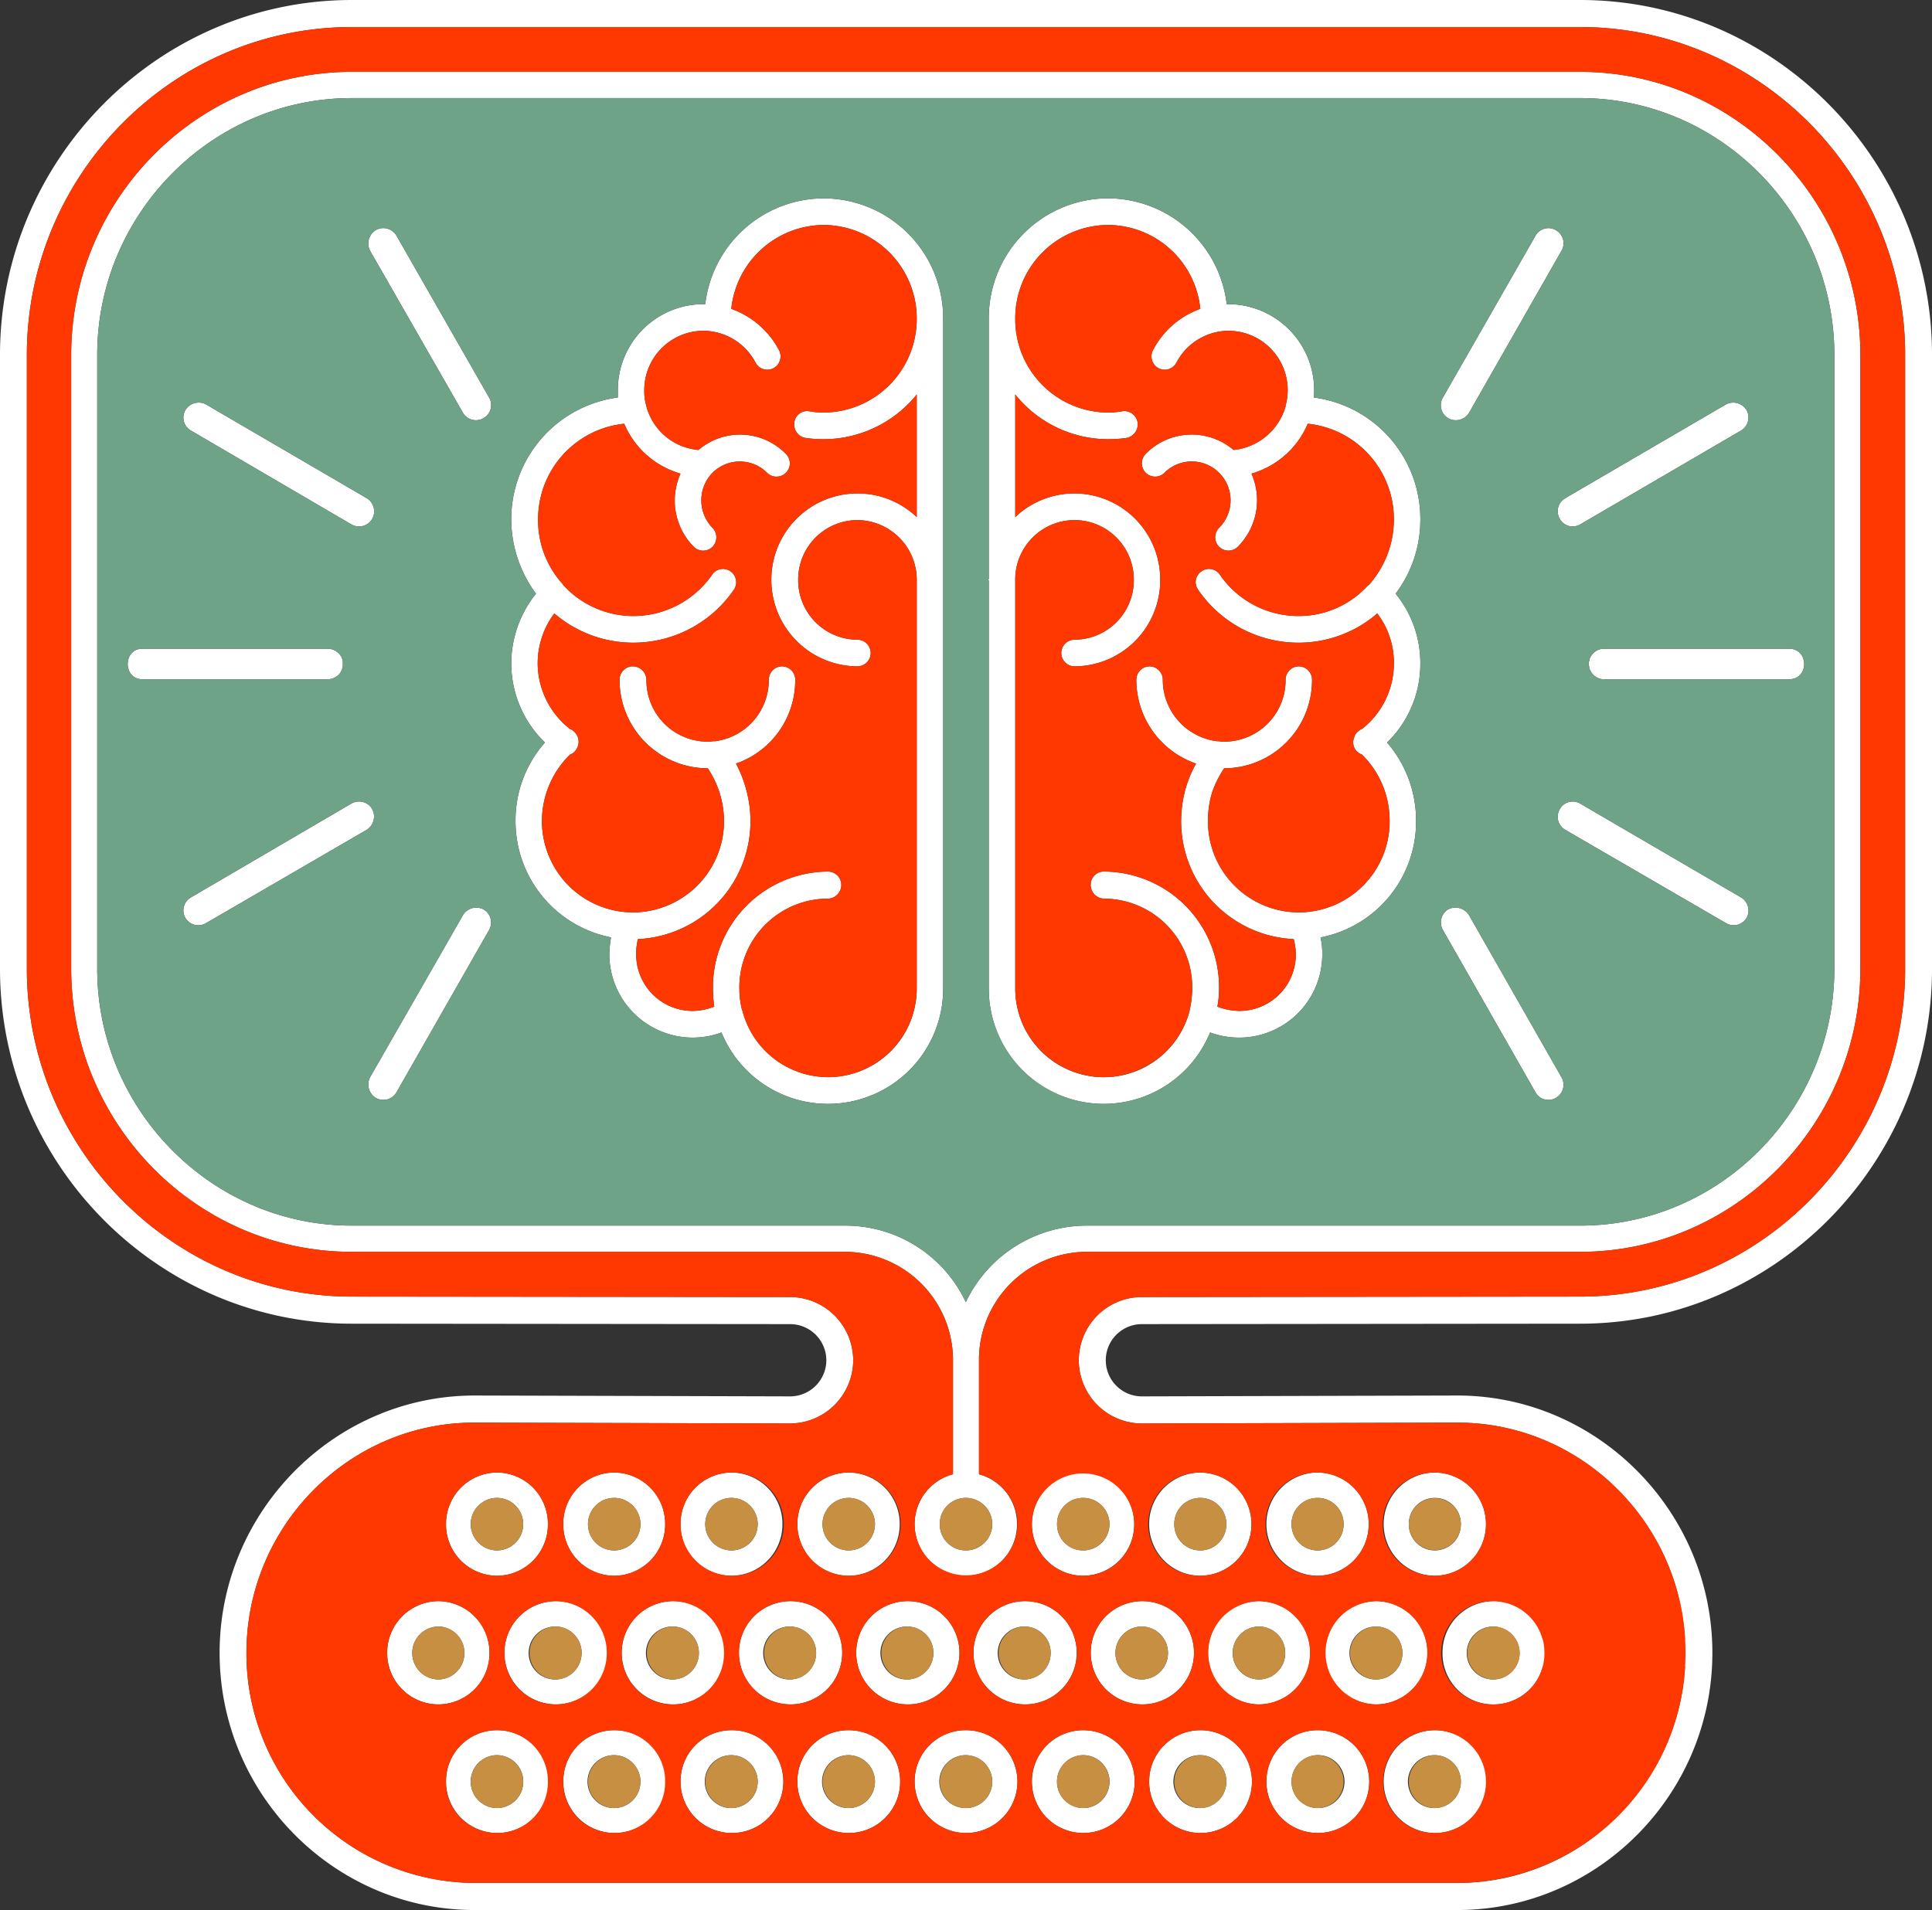
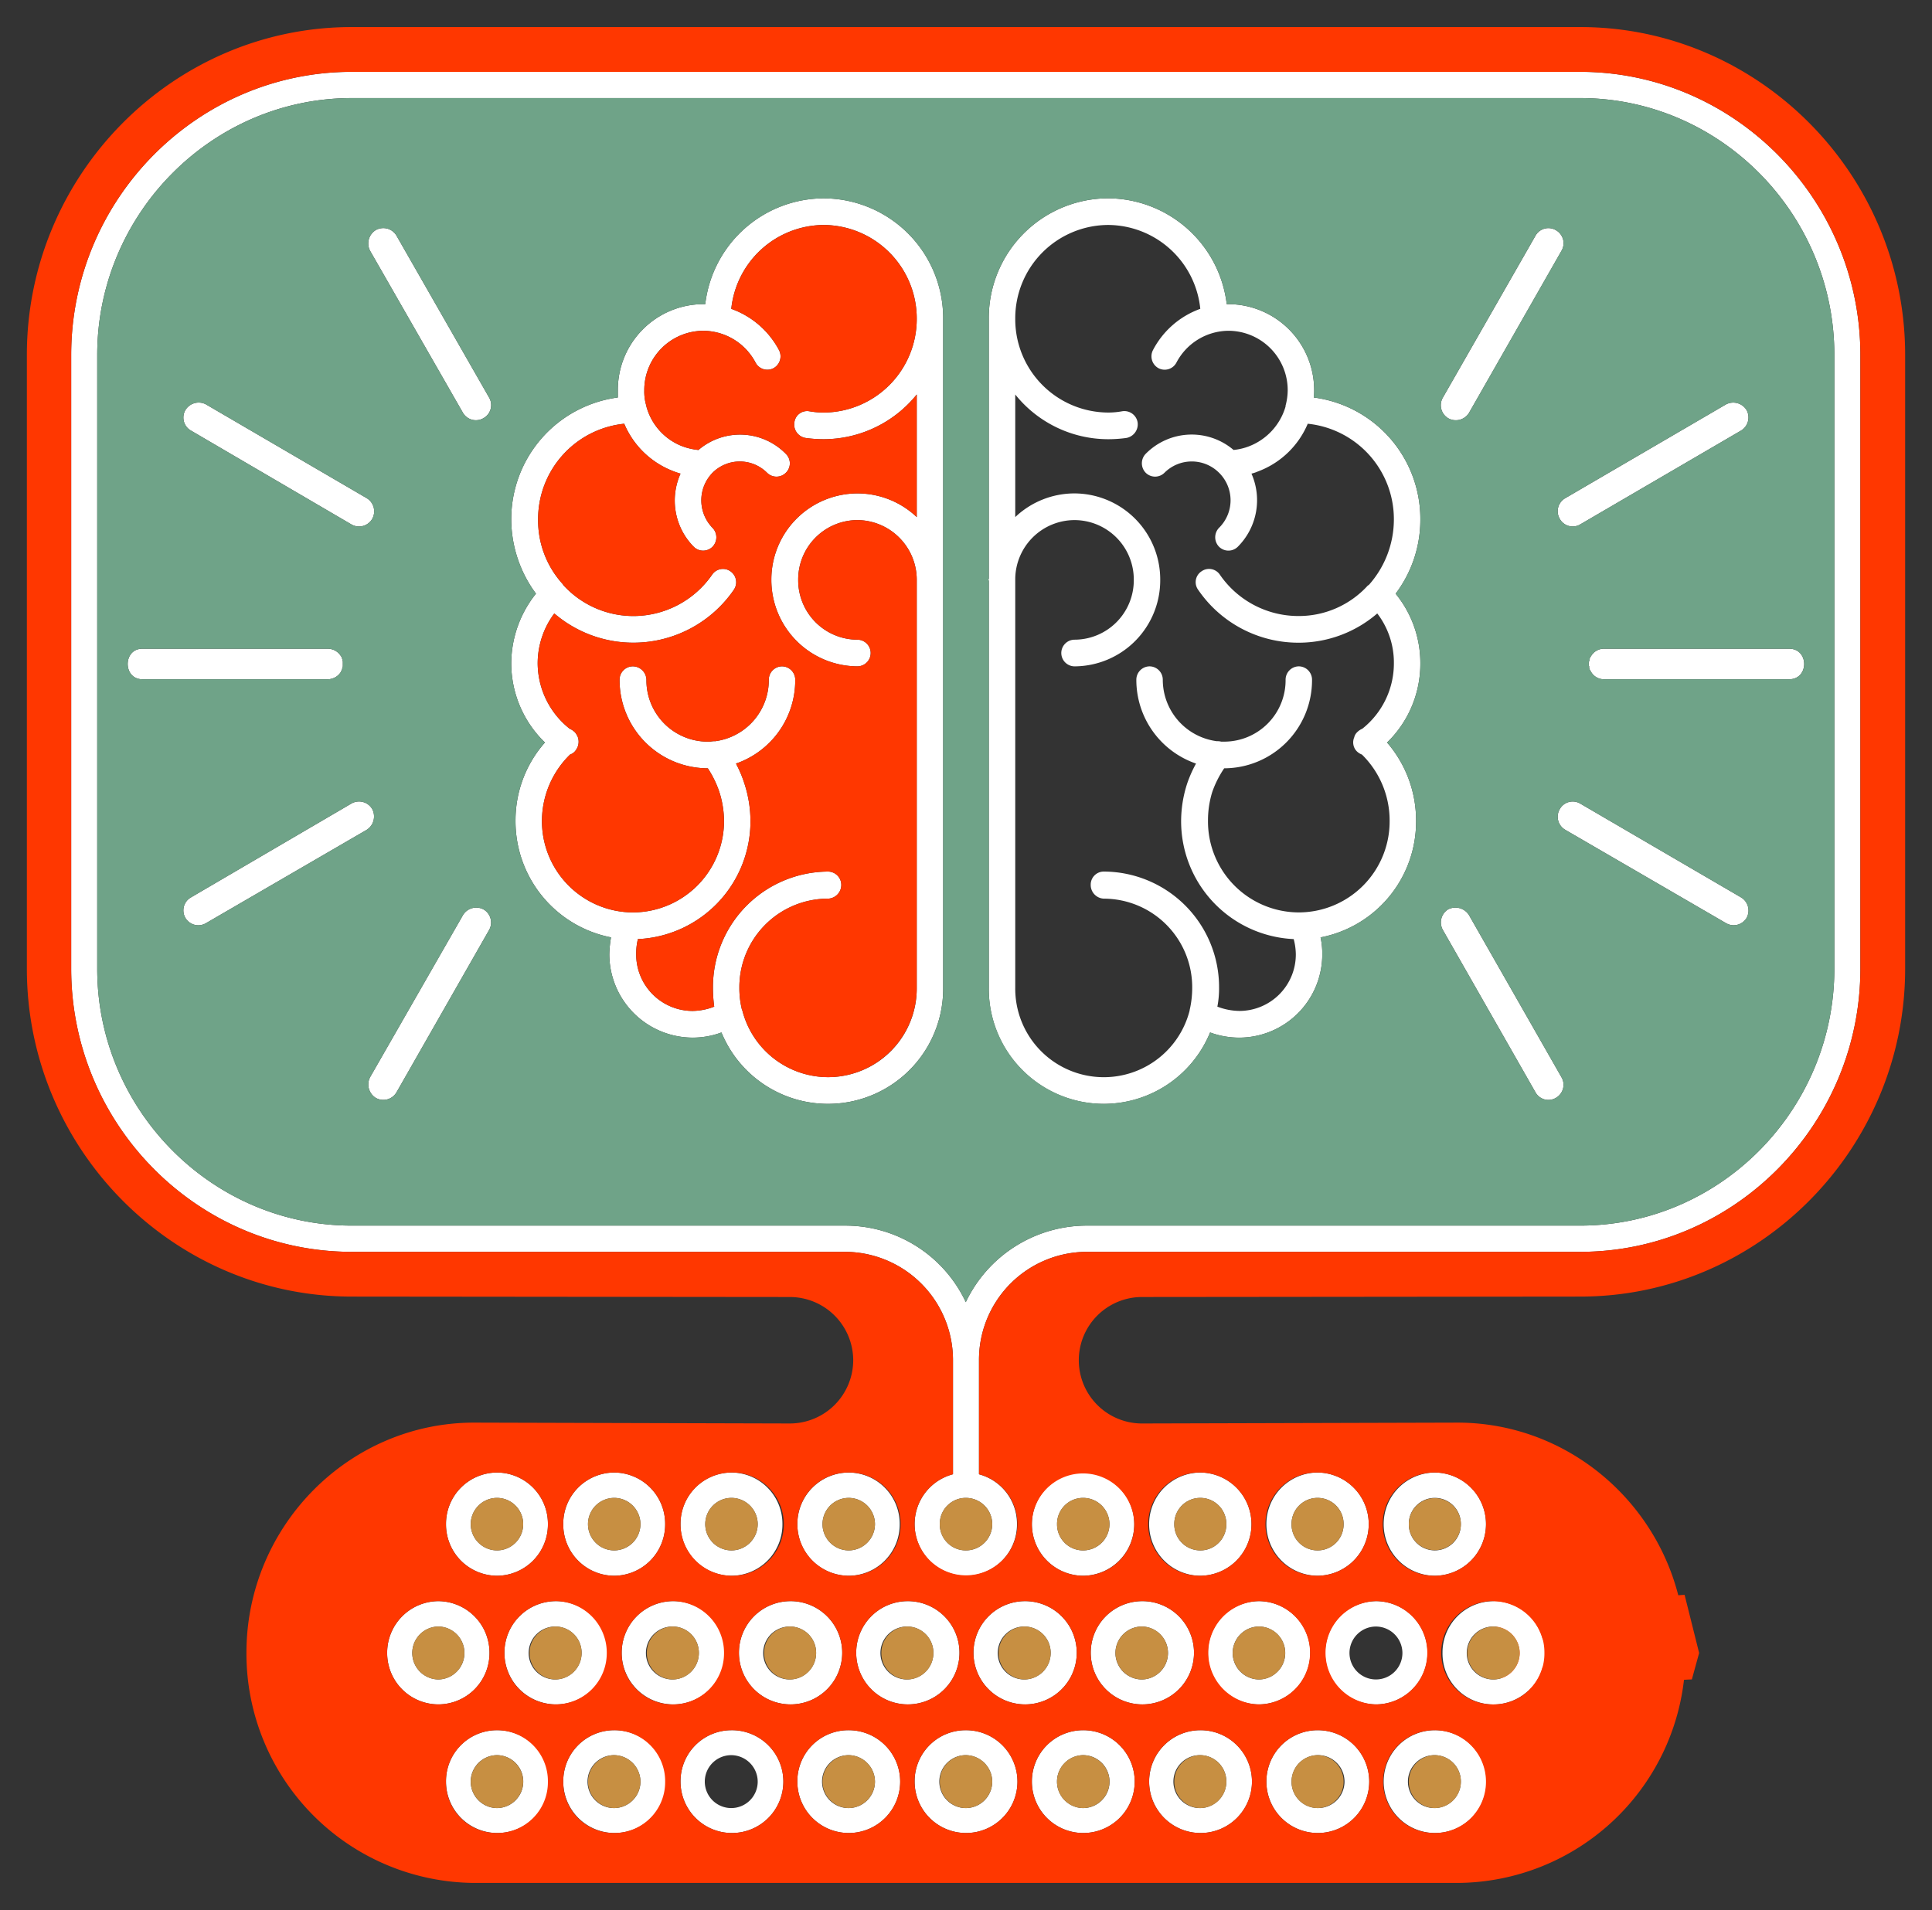
<svg xmlns="http://www.w3.org/2000/svg" width="352.358" height="348.416" viewBox="0 0 352.358 348.416">
  <rect x="0" y="0" width="352.358" height="348.416" fill="#333333" stroke="none" />
  <defs>
    <clipPath id="clip-path">
      <path id="Path_466" data-name="Path 466" d="M0,85.859H352.358V-262.557H0Z" transform="translate(0 262.557)" fill="none" />
    </clipPath>
  </defs>
  <g id="Group_501" data-name="Group 501" transform="translate(0 262.557)">
    <g id="Group_471" data-name="Group 471" transform="translate(0 -262.557)" clip-path="url(#clip-path)">
      <g id="Group_434" data-name="Group 434" transform="translate(272.376 290.909)">
        <path id="Path_429" data-name="Path 429" d="M0,0,1.681,17.251s18.578,1.327,21.232,1.327S33.53,16.4,33.53,15.924s2.654-.478,2.654-.478l1.327-4.826L34.857,0S17.605,1.327,16.278,1.327,0,0,0,0" transform="translate(0)" fill="#ff3700" />
      </g>
      <g id="Group_435" data-name="Group 435" transform="translate(12.987 13.105)">
        <path id="Path_430" data-name="Path 430" d="M67.82,53.043H-22.234a19.7,19.7,0,0,0-19.6,19.775V94.712a1.117,1.117,0,0,1-1.088,1.1h-2.566a1.117,1.117,0,0,1-1.088-1.1V72.818a19.755,19.755,0,0,0-19.6-19.775h-90.054c-28.151,0-51.169-23.228-51.169-51.635v-111.98c0-28.406,23.018-51.634,51.169-51.634H67.82c28.073,0,51.093,23.228,51.093,51.634V1.408c0,28.407-23.02,51.635-51.093,51.635M-44.241,62.225h0A24.457,24.457,0,0,1-22.234,48.256H67.82c25.508,0,46.348-21.109,46.348-46.849v-111.98c0-25.739-20.841-46.847-46.348-46.847H-156.224c-25.506,0-46.425,21.109-46.425,46.847V1.408c0,25.74,20.919,46.849,46.425,46.849h90.054a24.26,24.26,0,0,1,21.93,13.968" transform="translate(207.394 162.206)" fill="#fff" />
      </g>
      <g id="Group_436" data-name="Group 436" transform="translate(0 0)">
-         <path id="Path_431" data-name="Path 431" d="M65.5,62.731c25.585,0,46.5,21.187,46.5,46.926,0,25.818-20.919,46.927-46.5,46.927H-113.75c-25.585,0-46.5-21.109-46.5-46.927,0-25.739,20.919-46.926,46.5-46.926l57.547.157a6.618,6.618,0,0,0,6.61-6.591,6.618,6.618,0,0,0-6.61-6.591l-79.943-.078c-35.306,0-64.157-29.113-64.157-64.74v-111.98c0-35.626,28.851-64.74,64.157-64.74H87.9c35.305,0,64.156,29.113,64.156,64.74v111.98c0,35.626-28.851,64.74-64.156,64.74l-80.021.078a6.592,6.592,0,0,0,0,13.183Zm0,4.943h0l-57.624.158a11.536,11.536,0,0,1,0-23.071L87.9,44.682c32.583,0,59.258-26.916,59.258-59.8v-111.98c0-32.881-26.674-59.8-59.258-59.8H-136.146c-32.585,0-59.258,26.916-59.258,59.8v111.98c0,32.879,26.673,59.8,59.258,59.8l79.943.078A11.569,11.569,0,0,1-44.694,56.3,11.569,11.569,0,0,1-56.2,67.832l-57.624-.158c-22.864,0-41.527,18.913-41.527,41.983a41.843,41.843,0,0,0,41.6,41.984H65.5c22.863,0,41.6-18.834,41.6-41.984,0-23.07-18.741-41.983-41.6-41.983" transform="translate(200.303 191.832)" fill="#fff" />
-       </g>
+         </g>
      <g id="Group_437" data-name="Group 437" transform="translate(70.612 268.61)">
        <path id="Path_432" data-name="Path 432" d="M2.3,5.782A9.4,9.4,0,0,1,11.631,15.2,9.351,9.351,0,0,1,2.3,24.615,9.351,9.351,0,0,1-7.032,15.2,9.4,9.4,0,0,1,2.3,5.782m0,4.63h0a4.827,4.827,0,0,0,0,9.653,4.827,4.827,0,0,0,0-9.653m21.385-4.63h0A9.417,9.417,0,1,1,14.353,15.2a9.4,9.4,0,0,1,9.332-9.416m0,4.63h0A4.827,4.827,0,1,0,28.428,15.2a4.784,4.784,0,0,0-4.744-4.787M45.07,5.782h0A9.417,9.417,0,1,1,35.739,15.2,9.4,9.4,0,0,1,45.07,5.782m0,4.63h0A4.827,4.827,0,1,0,49.814,15.2a4.785,4.785,0,0,0-4.744-4.787m21.386-4.63h0A9.417,9.417,0,1,1,57.125,15.2a9.4,9.4,0,0,1,9.332-9.416m0,4.63h0A4.827,4.827,0,1,0,71.2,15.2a4.784,4.784,0,0,0-4.744-4.787m21.386-4.63h0A9.417,9.417,0,1,1,78.51,15.2a9.4,9.4,0,0,1,9.333-9.416m0,4.63h0A4.827,4.827,0,1,0,92.585,15.2a4.784,4.784,0,0,0-4.743-4.787m21.385-4.63h0A9.417,9.417,0,1,1,99.9,15.2a9.4,9.4,0,0,1,9.332-9.416m0,4.63h0a4.827,4.827,0,1,0,4.744,4.787,4.784,4.784,0,0,0-4.744-4.787m21.386-4.63h0a9.417,9.417,0,1,1-9.332,9.416,9.4,9.4,0,0,1,9.332-9.416m0,4.63h0a4.826,4.826,0,0,0,0,9.653,4.827,4.827,0,0,0,0-9.653M152,5.782h0a9.417,9.417,0,0,1,0,18.833,9.3,9.3,0,0,1-9.333-9.416A9.352,9.352,0,0,1,152,5.782m0,4.63h0a4.826,4.826,0,0,0,0,9.653,4.827,4.827,0,0,0,0-9.653m21.385-4.63h0a9.417,9.417,0,0,1,0,18.833,9.3,9.3,0,0,1-9.332-9.416,9.352,9.352,0,0,1,9.332-9.416m0,4.63h0a4.827,4.827,0,1,0,4.744,4.787,4.852,4.852,0,0,0-4.744-4.787m21.386-4.63h0a9.336,9.336,0,0,1,9.255,9.416,9.294,9.294,0,1,1-18.586,0,9.352,9.352,0,0,1,9.332-9.416m0,4.63h0a4.827,4.827,0,1,0,4.744,4.787,4.851,4.851,0,0,0-4.744-4.787M13.031,29.323h0A9.377,9.377,0,1,1,3.7,38.741a9.288,9.288,0,0,1,9.332-9.418m0,4.552h0a4.826,4.826,0,0,0,0,9.653,4.827,4.827,0,0,0,0-9.653m21.308-4.552h0a9.378,9.378,0,1,1-9.255,9.418,9.3,9.3,0,0,1,9.255-9.418m0,4.552h0a4.826,4.826,0,1,0,4.821,4.866,4.854,4.854,0,0,0-4.821-4.866m21.386-4.552h0a9.378,9.378,0,1,1-9.255,9.418,9.3,9.3,0,0,1,9.255-9.418m0,4.552h0a4.826,4.826,0,1,0,4.821,4.866,4.854,4.854,0,0,0-4.821-4.866M77.11,29.323h0a9.377,9.377,0,1,1-9.332,9.418,9.3,9.3,0,0,1,9.332-9.418m0,4.552h0a4.826,4.826,0,1,0,4.822,4.866,4.853,4.853,0,0,0-4.822-4.866M98.5,29.323h0a9.377,9.377,0,1,1-9.332,9.418A9.3,9.3,0,0,1,98.5,29.323m0,4.552h0a4.826,4.826,0,1,0,4.821,4.866A4.867,4.867,0,0,0,98.5,33.875m21.386-4.552h0a9.377,9.377,0,1,1-9.333,9.418,9.352,9.352,0,0,1,9.333-9.418m0,4.552h0a4.827,4.827,0,0,0,0,9.653,4.826,4.826,0,0,0,0-9.653m21.386-4.552h0a9.377,9.377,0,1,1-9.333,9.418,9.353,9.353,0,0,1,9.333-9.418m0,4.552h0a4.827,4.827,0,1,0,4.743,4.866,4.8,4.8,0,0,0-4.743-4.866m21.385-4.552h0a9.377,9.377,0,1,1-9.332,9.418,9.352,9.352,0,0,1,9.332-9.418m0,14.2h0a4.827,4.827,0,1,0-4.744-4.787,4.785,4.785,0,0,0,4.744,4.787m21.386-14.2h0a9.377,9.377,0,1,1-9.332,9.418,9.352,9.352,0,0,1,9.332-9.418m0,4.552h0a4.827,4.827,0,1,0,4.744,4.866,4.8,4.8,0,0,0-4.744-4.866M13.031-17.681h0a9.336,9.336,0,0,1,9.255,9.416,9.336,9.336,0,0,1-9.255,9.416A9.352,9.352,0,0,1,3.7-8.265a9.352,9.352,0,0,1,9.332-9.416m0,4.63h0A4.8,4.8,0,0,0,8.21-8.265a4.8,4.8,0,0,0,4.821,4.787,4.784,4.784,0,0,0,4.744-4.787,4.784,4.784,0,0,0-4.744-4.787m21.308-4.63h0A9.352,9.352,0,0,1,43.67-8.265a9.352,9.352,0,0,1-9.332,9.416,9.336,9.336,0,0,1-9.255-9.416,9.336,9.336,0,0,1,9.255-9.416m0,4.63h0a4.784,4.784,0,0,0-4.744,4.787,4.784,4.784,0,0,0,4.744,4.787A4.8,4.8,0,0,0,39.16-8.265a4.8,4.8,0,0,0-4.821-4.787m21.386-4.63h0a9.352,9.352,0,0,1,9.332,9.416,9.352,9.352,0,0,1-9.332,9.416A9.336,9.336,0,0,1,46.47-8.265a9.336,9.336,0,0,1,9.255-9.416m0,4.63h0a4.784,4.784,0,0,0-4.744,4.787,4.784,4.784,0,0,0,4.744,4.787,4.8,4.8,0,0,0,4.821-4.787,4.8,4.8,0,0,0-4.821-4.787m21.385-4.63h0a9.352,9.352,0,0,1,9.333,9.416A9.352,9.352,0,0,1,77.11,1.152a9.4,9.4,0,0,1-9.332-9.416,9.4,9.4,0,0,1,9.332-9.416m0,4.63h0a4.784,4.784,0,0,0-4.743,4.787A4.784,4.784,0,0,0,77.11-3.478a4.8,4.8,0,0,0,4.822-4.787,4.8,4.8,0,0,0-4.822-4.787M98.5-17.681h0a9.352,9.352,0,0,1,9.332,9.416A9.352,9.352,0,0,1,98.5,1.152a9.4,9.4,0,0,1-9.332-9.416A9.4,9.4,0,0,1,98.5-17.681m0,4.63h0a4.735,4.735,0,0,0-4.744,4.787A4.735,4.735,0,0,0,98.5-3.478a4.8,4.8,0,0,0,4.821-4.787A4.8,4.8,0,0,0,98.5-13.051m21.386-4.63h0a9.4,9.4,0,0,1,9.332,9.416,9.4,9.4,0,0,1-9.332,9.416,9.4,9.4,0,0,1-9.333-9.416,9.4,9.4,0,0,1,9.333-9.416m0,4.63h0a4.734,4.734,0,0,0-4.744,4.787,4.734,4.734,0,0,0,4.744,4.787A4.8,4.8,0,0,0,124.7-8.265a4.8,4.8,0,0,0-4.821-4.787m21.386-4.63h0A9.4,9.4,0,0,1,150.6-8.265a9.4,9.4,0,0,1-9.332,9.416,9.4,9.4,0,0,1-9.333-9.416,9.4,9.4,0,0,1,9.333-9.416m0,4.63h0a4.734,4.734,0,0,0-4.744,4.787,4.734,4.734,0,0,0,4.744,4.787,4.734,4.734,0,0,0,4.743-4.787,4.734,4.734,0,0,0-4.743-4.787m21.385,14.2h0a9.4,9.4,0,0,1-9.332-9.416,9.4,9.4,0,0,1,9.332-9.416,9.4,9.4,0,0,1,9.332,9.416,9.4,9.4,0,0,1-9.332,9.416m0-14.2h0a4.735,4.735,0,0,0-4.744,4.787,4.735,4.735,0,0,0,4.744,4.787A4.735,4.735,0,0,0,167.4-8.265a4.735,4.735,0,0,0-4.744-4.787m21.386-4.63h0a9.4,9.4,0,0,1,9.332,9.416,9.4,9.4,0,0,1-9.332,9.416,9.4,9.4,0,0,1-9.332-9.416,9.4,9.4,0,0,1,9.332-9.416m0,4.63h0a4.734,4.734,0,0,0-4.744,4.787,4.734,4.734,0,0,0,4.744,4.787,4.735,4.735,0,0,0,4.744-4.787,4.735,4.735,0,0,0-4.744-4.787" transform="translate(7.032 17.681)" fill="#fff" />
      </g>
      <g id="Group_438" data-name="Group 438" transform="translate(23.291 36.175)">
        <path id="Path_433" data-name="Path 433" d="M26.685,37.5a15.027,15.027,0,0,1-5.288.942A15.236,15.236,0,0,1,6.233,23.213a20.461,20.461,0,0,1,.311-3.06A21.58,21.58,0,0,1-10.876-1.112,21.417,21.417,0,0,1-5.509-15.395a20.085,20.085,0,0,1-6.144-14.438A20.442,20.442,0,0,1-7.143-42.546a22.87,22.87,0,0,1-4.511-13.5A22.392,22.392,0,0,1,7.789-78.33v-1.255A15.637,15.637,0,0,1,23.341-95.358h.389a21.838,21.838,0,0,1,21.62-19.3A21.871,21.871,0,0,1,67.123-92.768V29.413A21.007,21.007,0,0,1,26.685,37.5m-4.2-106.251a11.679,11.679,0,0,1,15.943.706,2.409,2.409,0,0,1,0,3.453,2.423,2.423,0,0,1-3.421,0,7.043,7.043,0,0,0-9.955,0,7.2,7.2,0,0,0,0,10.044,2.477,2.477,0,0,1,0,3.453,2.424,2.424,0,0,1-3.421,0A11.987,11.987,0,0,1,19.22-64.44a6.81,6.81,0,0,1-1.166-.391,15.844,15.844,0,0,1-9.1-8.711,17.5,17.5,0,0,0-15.709,17.5,17.25,17.25,0,0,0,4.51,11.771l.078.157.077.078a17.292,17.292,0,0,0,12.754,5.572A17.473,17.473,0,0,0,24.975-46a2.379,2.379,0,0,1,3.344-.628,2.429,2.429,0,0,1,.622,3.375A22.227,22.227,0,0,1,10.666-33.6,22.122,22.122,0,0,1-3.8-38.936a15.228,15.228,0,0,0-3.034,9.1A15.293,15.293,0,0,0-1-17.906a2.953,2.953,0,0,1,1.01.706,4.145,4.145,0,0,1,.467.786,2.553,2.553,0,0,1-.311,2.353A2.013,2.013,0,0,1-.922-13.2,16.953,16.953,0,0,0-6.055-1.112,16.653,16.653,0,0,0,10.51,15.6,16.669,16.669,0,0,0,27.152-1.112,17.711,17.711,0,0,0,26.3-6.37a18.5,18.5,0,0,0-2.1-4.317h-.078A16.119,16.119,0,0,1,8.1-26.851a2.434,2.434,0,0,1,2.411-2.434A2.5,2.5,0,0,1,13-26.851a11.187,11.187,0,0,0,11.12,11.3h.544a3.173,3.173,0,0,1,.856-.078,11.246,11.246,0,0,0,9.8-11.221,2.434,2.434,0,0,1,2.411-2.434,2.434,2.434,0,0,1,2.41,2.434,16.069,16.069,0,0,1-10.81,15.3,21.678,21.678,0,0,1,1.555,3.688,22.256,22.256,0,0,1,1.089,6.749,21.519,21.519,0,0,1-20.53,21.58,11.015,11.015,0,0,0-.311,2.746A10.3,10.3,0,0,0,21.4,33.572a11.16,11.16,0,0,0,3.966-.784,25.583,25.583,0,0,1-.234-3.453,21.1,21.1,0,0,1,21-21.187,2.433,2.433,0,0,1,2.41,2.432,2.5,2.5,0,0,1-2.41,2.511A16.17,16.17,0,0,0,29.951,29.335a16.626,16.626,0,0,0,.467,4l.078.157A16.154,16.154,0,0,0,62.3,29.335V-45.214a10.9,10.9,0,0,0-10.81-10.75,10.836,10.836,0,0,0-10.81,10.907A10.836,10.836,0,0,0,51.492-34.15,2.435,2.435,0,0,1,53.9-31.717a2.434,2.434,0,0,1-2.411,2.432A15.77,15.77,0,0,1,35.783-45.058,15.721,15.721,0,0,1,51.492-60.831,15.7,15.7,0,0,1,62.3-56.514V-78.878a21.858,21.858,0,0,1-16.953,8.16,23.992,23.992,0,0,1-3.344-.235,2.468,2.468,0,0,1-2.022-2.825,2.338,2.338,0,0,1,2.722-2.04,15.1,15.1,0,0,0,2.645.235A17.07,17.07,0,0,0,62.3-92.689,17.07,17.07,0,0,0,45.35-109.8a17.066,17.066,0,0,0-16.876,15.3,15.87,15.87,0,0,1,8.709,7.533,2.466,2.466,0,0,1-1.01,3.295,2.425,2.425,0,0,1-3.267-1.019,10.839,10.839,0,0,0-9.565-5.807A10.819,10.819,0,0,0,12.61-79.585,8.864,8.864,0,0,0,13-76.76v.078a10.794,10.794,0,0,0,6.688,7.3,12.006,12.006,0,0,0,2.8.628m96.353-26.6h.311a15.7,15.7,0,0,1,15.632,15.773,7.186,7.186,0,0,1-.078,1.255,22.326,22.326,0,0,1,19.441,22.287,22.357,22.357,0,0,1-4.509,13.5,19.993,19.993,0,0,1,4.509,12.713,20.012,20.012,0,0,1-6.066,14.438,21.743,21.743,0,0,1,5.289,14.283,21.506,21.506,0,0,1-17.42,21.265,13.7,13.7,0,0,1,.311,3.06,15.171,15.171,0,0,1-15.087,15.225A15.466,15.466,0,0,1,115.8,37.5a20.96,20.96,0,0,1-40.36-8.083V-44.9l-.078-.158.078-.235V-92.768a21.821,21.821,0,0,1,21.774-21.894,21.9,21.9,0,0,1,21.62,19.3m4.511,30.918a12.012,12.012,0,0,1-2.488,13.34,2.425,2.425,0,0,1-3.422,0,2.48,2.48,0,0,1,0-3.453,7.055,7.055,0,0,0,0-10.044,7.042,7.042,0,0,0-9.954,0,2.425,2.425,0,0,1-3.422,0,2.48,2.48,0,0,1,0-3.453,11.775,11.775,0,0,1,16.021-.706,10.61,10.61,0,0,0,2.722-.628,11.078,11.078,0,0,0,6.765-7.3v-.157a11.137,11.137,0,0,0,.389-2.747,10.835,10.835,0,0,0-10.81-10.907,10.81,10.81,0,0,0-9.487,5.807,2.423,2.423,0,0,1-3.266,1.019,2.466,2.466,0,0,1-1.011-3.295,15.716,15.716,0,0,1,8.632-7.533,16.992,16.992,0,0,0-16.8-15.3A17.021,17.021,0,0,0,80.266-92.689,17.021,17.021,0,0,0,97.219-75.583a14.217,14.217,0,0,0,2.566-.235,2.452,2.452,0,0,1,2.8,2.04,2.53,2.53,0,0,1-2.022,2.825,23.992,23.992,0,0,1-3.344.235,21.742,21.742,0,0,1-16.953-8.16v22.364a15.7,15.7,0,0,1,10.81-4.317,15.7,15.7,0,0,1,15.631,15.773A15.7,15.7,0,0,1,91.076-29.285a2.434,2.434,0,0,1-2.411-2.432,2.435,2.435,0,0,1,2.411-2.432,10.835,10.835,0,0,0,10.809-10.908A10.835,10.835,0,0,0,91.076-55.964a10.836,10.836,0,0,0-10.81,10.672V29.335a16.154,16.154,0,0,0,31.807,4.159v-.078a17.773,17.773,0,0,0,.466-4.081,16.154,16.154,0,0,0-16.1-16.244,2.5,2.5,0,0,1-2.41-2.511,2.384,2.384,0,0,1,2.41-2.432,21.1,21.1,0,0,1,21,21.187,17.364,17.364,0,0,1-.311,3.453,11.577,11.577,0,0,0,4.043.784,10.3,10.3,0,0,0,10.266-10.359,11.2,11.2,0,0,0-.389-2.746,21.518,21.518,0,0,1-20.53-21.58,22.255,22.255,0,0,1,1.088-6.749,22.26,22.26,0,0,1,1.632-3.688,16.14,16.14,0,0,1-10.887-15.3,2.435,2.435,0,0,1,2.411-2.434,2.435,2.435,0,0,1,2.411,2.434,11.313,11.313,0,0,0,9.876,11.221,2.628,2.628,0,0,1,.778.078h.544a11.2,11.2,0,0,0,11.2-11.3,2.434,2.434,0,0,1,2.411-2.434,2.435,2.435,0,0,1,2.411,2.434,16.07,16.07,0,0,1-16.021,16.164,18.728,18.728,0,0,0-2.176,4.317,17.552,17.552,0,0,0-.779,5.258A16.6,16.6,0,0,0,131.981,15.6,16.6,16.6,0,0,0,148.545-1.112,16.877,16.877,0,0,0,143.49-13.2a2.534,2.534,0,0,1-1.166-.864,2.354,2.354,0,0,1-.234-2.274,1.882,1.882,0,0,1,.467-.864,2.954,2.954,0,0,1,1.01-.706,15.218,15.218,0,0,0,5.755-11.927,14.735,14.735,0,0,0-3.032-9.1A21.924,21.924,0,0,1,131.9-33.6a22.122,22.122,0,0,1-18.274-9.651,2.362,2.362,0,0,1,.621-3.375,2.379,2.379,0,0,1,3.344.628A17.369,17.369,0,0,0,131.9-38.465a17,17,0,0,0,12.676-5.572l.155-.078.078-.078a17.978,17.978,0,0,0,4.511-11.849,17.5,17.5,0,0,0-15.709-17.5,15.844,15.844,0,0,1-9.1,8.711,6.809,6.809,0,0,1-1.166.391m61.669,33.9v-.078l.077-.235v-.078l.078-.08.077-.078a2.715,2.715,0,0,1,2.333-1.412h33.829c3.655,0,3.655,5.572,0,5.572H187.583a2.713,2.713,0,0,1-2.333-1.413l-.232-.391-.078-.236v-.314l-.077-.157v-.628l.077-.157ZM163.009-75.5a2.828,2.828,0,0,1-3.81.942,2.771,2.771,0,0,1-.934-3.767l16.876-29.5a2.693,2.693,0,0,1,3.733-1.02,2.726,2.726,0,0,1,1.011,3.767Zm0,91.577,16.876,29.584a2.744,2.744,0,0,1-1.011,3.767,2.693,2.693,0,0,1-3.733-1.02L158.265,18.819a2.806,2.806,0,0,1,.934-3.766,2.928,2.928,0,0,1,3.81,1.019m20.3-20.323,29.318,17.106a2.791,2.791,0,0,1,1.01,3.766,2.753,2.753,0,0,1-3.732.942L180.584.536a2.745,2.745,0,0,1-1.011-3.767,2.693,2.693,0,0,1,3.734-1.019m0-50.929a2.692,2.692,0,0,1-3.734-1.02,2.744,2.744,0,0,1,1.011-3.766L209.9-77.073a2.852,2.852,0,0,1,3.732,1.019,2.793,2.793,0,0,1-1.01,3.767ZM-42.526-30.775v.078l.077.078v.078l.078.393v.863l-.155.551v.078l-.078.078-.077.235a2.838,2.838,0,0,1-2.411,1.413H-78.921c-3.578,0-3.578-5.572,0-5.572h33.828a2.84,2.84,0,0,1,2.411,1.412l.077.078ZM-20.441-75.5l-16.954-29.583a2.869,2.869,0,0,1,1.011-3.767,2.783,2.783,0,0,1,3.811,1.02L-15.7-78.33a2.726,2.726,0,0,1-1.011,3.767,2.736,2.736,0,0,1-3.733-.942m0,91.577a2.832,2.832,0,0,1,3.733-1.019A2.76,2.76,0,0,1-15.7,18.819L-32.572,48.4a2.783,2.783,0,0,1-3.811,1.02,2.891,2.891,0,0,1-1.011-3.767ZM-40.816-4.251A2.781,2.781,0,0,1-37-3.232,2.891,2.891,0,0,1-38.016.536L-67.333,17.564a2.736,2.736,0,0,1-3.733-.942,2.724,2.724,0,0,1,1.01-3.766Zm0-50.929L-70.056-72.287a2.725,2.725,0,0,1-1.01-3.767,2.832,2.832,0,0,1,3.733-1.019l29.318,17.106A2.813,2.813,0,0,1-37-56.2a2.781,2.781,0,0,1-3.811,1.02" transform="translate(81.604 114.662)" fill="#fff" />
      </g>
      <g id="Group_439" data-name="Group 439" transform="translate(4.899 4.943)">
        <path id="Path_434" data-name="Path 434" d="M37.139,59.927A11.569,11.569,0,0,1,25.63,71.463L-32,71.305c-22.863,0-41.526,18.913-41.526,41.983a41.843,41.843,0,0,0,41.6,41.984H147.334A41.808,41.808,0,0,0,188.86,115.8H162.887a9.209,9.209,0,0,1-8.943,6.906,9.418,9.418,0,1,1,8.943-11.85H188.86c-1.243-21.971-19.441-39.55-41.526-39.55l-57.625.158a11.536,11.536,0,0,1,0-23.071l80.021-.078c32.583,0,59.258-26.916,59.258-59.8v-111.98c0-32.881-26.674-59.8-59.258-59.8H-54.314c-32.583,0-59.258,26.916-59.258,59.8v111.98c0,32.879,26.674,59.8,59.258,59.8l79.944.078A11.569,11.569,0,0,1,37.139,59.927m-1.4-19.775H-54.314c-28.151,0-51.17-23.228-51.17-51.634v-111.98c0-28.407,23.018-51.635,51.17-51.635H169.73c28.074,0,51.093,23.228,51.093,51.635v111.98c0,28.406-23.018,51.634-51.093,51.634H79.678a19.7,19.7,0,0,0-19.6,19.775v20.8a9.371,9.371,0,1,1-4.744,0v-20.8a19.755,19.755,0,0,0-19.6-19.775M14.9,80.408a9.418,9.418,0,1,1-9.255,9.416A9.352,9.352,0,0,1,14.9,80.408m-32.041,23.463a9.4,9.4,0,0,1,9.333,9.416,9.353,9.353,0,0,1-9.333,9.418,9.353,9.353,0,0,1-9.332-9.418,9.4,9.4,0,0,1,9.332-9.416M36.283,80.408a9.417,9.417,0,1,1-9.332,9.416,9.351,9.351,0,0,1,9.332-9.416M4.244,103.871a9.4,9.4,0,0,1,9.332,9.416,9.332,9.332,0,1,1-18.663,0,9.4,9.4,0,0,1,9.332-9.416m21.386,0a9.418,9.418,0,1,1-9.333,9.416,9.4,9.4,0,0,1,9.333-9.416m21.386,0a9.418,9.418,0,1,1-9.333,9.416,9.4,9.4,0,0,1,9.333-9.416m21.385,0a9.418,9.418,0,1,1-9.332,9.416,9.4,9.4,0,0,1,9.332-9.416m1.322-14.046a9.333,9.333,0,1,1,9.333,9.416,9.4,9.4,0,0,1-9.333-9.416m20.064,14.046a9.418,9.418,0,1,1-9.333,9.416,9.4,9.4,0,0,1,9.333-9.416m10.653-4.63a9.417,9.417,0,1,1,9.332-9.416,9.4,9.4,0,0,1-9.332,9.416m10.733,4.63a9.418,9.418,0,0,1,0,18.834,9.418,9.418,0,0,1,0-18.834m10.653-4.63a9.417,9.417,0,1,1,9.332-9.416,9.4,9.4,0,0,1-9.332,9.416m10.732,4.63a9.418,9.418,0,0,1,0,18.834,9.418,9.418,0,0,1,0-18.834M-27.8,127.414a9.287,9.287,0,0,1,9.255,9.416,9.269,9.269,0,0,1-9.255,9.338,9.284,9.284,0,0,1-9.332-9.338,9.3,9.3,0,0,1,9.332-9.416m21.308,0a9.3,9.3,0,0,1,9.332,9.416,9.285,9.285,0,0,1-9.332,9.338,9.269,9.269,0,0,1-9.255-9.338,9.287,9.287,0,0,1,9.255-9.416m21.386,0a9.378,9.378,0,1,1-9.255,9.416,9.3,9.3,0,0,1,9.255-9.416m21.385,0a9.377,9.377,0,1,1-9.332,9.416,9.3,9.3,0,0,1,9.332-9.416m21.386,0a9.377,9.377,0,1,1-9.332,9.416,9.3,9.3,0,0,1,9.332-9.416m21.386,0a9.377,9.377,0,1,1-9.333,9.416,9.352,9.352,0,0,1,9.333-9.416m21.385,0a9.377,9.377,0,1,1-9.332,9.416,9.351,9.351,0,0,1,9.332-9.416m21.386,0a9.377,9.377,0,1,1-9.332,9.416,9.351,9.351,0,0,1,9.332-9.416m21.386,18.755a9.377,9.377,0,1,1,9.332-9.338,9.335,9.335,0,0,1-9.332,9.338M-27.8,80.408a9.336,9.336,0,0,1,9.255,9.416A9.336,9.336,0,0,1-27.8,99.241a9.351,9.351,0,0,1-9.332-9.416A9.351,9.351,0,0,1-27.8,80.408m21.308,0a9.352,9.352,0,0,1,9.332,9.416,9.352,9.352,0,0,1-9.332,9.416,9.336,9.336,0,0,1-9.255-9.416,9.336,9.336,0,0,1,9.255-9.416m149.7,18.833a9.417,9.417,0,1,1,9.332-9.416,9.4,9.4,0,0,1-9.332,9.416m-181.739,4.63a9.4,9.4,0,0,1,9.332,9.416,9.353,9.353,0,0,1-9.332,9.418,9.353,9.353,0,0,1-9.333-9.418,9.4,9.4,0,0,1,9.333-9.416" transform="translate(113.572 183.258)" fill="#ff3700" />
      </g>
      <g id="Group_440" data-name="Group 440" transform="translate(185.161 41.041)">
-         <path id="Path_435" data-name="Path 435" d="M0,34.285A16.236,16.236,0,0,0,16.175,50.608,16.316,16.316,0,0,0,31.807,38.444v-.078a17.765,17.765,0,0,0,.466-4.081,16.154,16.154,0,0,0-16.1-16.244,2.5,2.5,0,0,1-2.41-2.511,2.384,2.384,0,0,1,2.41-2.432,21.1,21.1,0,0,1,21,21.187,17.268,17.268,0,0,1-.312,3.453,11.591,11.591,0,0,0,4.045.784A10.3,10.3,0,0,0,51.171,28.165a11.2,11.2,0,0,0-.389-2.747,21.518,21.518,0,0,1-20.53-21.58A22.254,22.254,0,0,1,31.34-2.911,22.259,22.259,0,0,1,32.972-6.6,16.14,16.14,0,0,1,22.085-21.9,2.436,2.436,0,0,1,24.5-24.334a2.435,2.435,0,0,1,2.41,2.434,11.314,11.314,0,0,0,9.877,11.221,2.628,2.628,0,0,1,.778.078h.544A11.2,11.2,0,0,0,49.3-21.9a2.435,2.435,0,0,1,2.411-2.434,2.435,2.435,0,0,1,2.41,2.434A16.07,16.07,0,0,1,38.105-5.735a18.751,18.751,0,0,0-2.178,4.315,17.593,17.593,0,0,0-.778,5.258,16.565,16.565,0,1,0,33.129,0A16.877,16.877,0,0,0,63.224-8.247a2.541,2.541,0,0,1-1.166-.863,2.356,2.356,0,0,1-.234-2.276,1.882,1.882,0,0,1,.467-.864,2.954,2.954,0,0,1,1.01-.706,15.218,15.218,0,0,0,5.755-11.927,14.738,14.738,0,0,0-3.032-9.1,21.924,21.924,0,0,1-14.387,5.336A22.118,22.118,0,0,1,33.362-38.3a2.361,2.361,0,0,1,.621-3.375,2.38,2.38,0,0,1,3.344.628,17.367,17.367,0,0,0,14.309,7.533,16.993,16.993,0,0,0,12.676-5.572l.155-.078.078-.078a17.978,17.978,0,0,0,4.511-11.849,17.5,17.5,0,0,0-15.709-17.5,15.844,15.844,0,0,1-9.1,8.71l-1.166.391a12.012,12.012,0,0,1-2.488,13.34,2.425,2.425,0,0,1-3.422,0,2.48,2.48,0,0,1,0-3.453,7.055,7.055,0,0,0,0-10.044,7.042,7.042,0,0,0-9.954,0,2.425,2.425,0,0,1-3.422,0,2.48,2.48,0,0,1,0-3.453A11.775,11.775,0,0,1,39.817-63.8a10.609,10.609,0,0,0,2.722-.628,11.078,11.078,0,0,0,6.765-7.3v-.157a11.137,11.137,0,0,0,.389-2.747,10.835,10.835,0,0,0-10.81-10.907A10.808,10.808,0,0,0,29.4-79.734a2.425,2.425,0,0,1-3.267,1.019,2.466,2.466,0,0,1-1.01-3.295,15.712,15.712,0,0,1,8.632-7.533,16.992,16.992,0,0,0-16.8-15.3A17.02,17.02,0,0,0,0-87.739,17.02,17.02,0,0,0,16.953-70.632a14.217,14.217,0,0,0,2.566-.235,2.453,2.453,0,0,1,2.8,2.04A2.531,2.531,0,0,1,20.3-66a24,24,0,0,1-3.344.236A21.744,21.744,0,0,1,0-73.927v22.364a15.7,15.7,0,0,1,10.81-4.315A15.7,15.7,0,0,1,26.441-40.105,15.7,15.7,0,0,1,10.81-24.334,2.434,2.434,0,0,1,8.4-26.766,2.435,2.435,0,0,1,10.81-29.2,10.835,10.835,0,0,0,21.618-40.105,10.835,10.835,0,0,0,10.81-51.014,10.835,10.835,0,0,0,0-40.342Z" transform="translate(0 104.845)" fill="#ff3700" />
-       </g>
+         </g>
      <g id="Group_441" data-name="Group 441" transform="translate(98.063 41.041)">
        <path id="Path_436" data-name="Path 436" d="M13.05,38.308A16.236,16.236,0,0,0,29.225,21.985V-52.563a10.9,10.9,0,0,0-10.808-10.75A10.835,10.835,0,0,0,7.607-52.405,10.835,10.835,0,0,0,18.417-41.5a2.433,2.433,0,0,1,2.41,2.432,2.433,2.433,0,0,1-2.41,2.432A15.769,15.769,0,0,1,2.708-52.405,15.719,15.719,0,0,1,18.417-68.178a15.691,15.691,0,0,1,10.808,4.315V-86.227a21.859,21.859,0,0,1-16.953,8.161A24.027,24.027,0,0,1,8.929-78.3a2.469,2.469,0,0,1-2.021-2.825,2.338,2.338,0,0,1,2.722-2.04,15.069,15.069,0,0,0,2.643.235,17.07,17.07,0,0,0,16.953-17.106,17.07,17.07,0,0,0-16.953-17.107A17.068,17.068,0,0,0-4.6-101.843a15.876,15.876,0,0,1,8.71,7.533A2.467,2.467,0,0,1,3.1-91.015,2.423,2.423,0,0,1-.169-92.034a10.84,10.84,0,0,0-9.565-5.807A10.82,10.82,0,0,0-20.467-86.934a8.864,8.864,0,0,0,.389,2.825v.078a10.8,10.8,0,0,0,6.688,7.3,12.016,12.016,0,0,0,2.8.628A11.678,11.678,0,0,1,5.351-75.4a2.408,2.408,0,0,1,0,3.453,2.423,2.423,0,0,1-3.421,0,7.042,7.042,0,0,0-9.954,0,7.2,7.2,0,0,0,0,10.044,2.479,2.479,0,0,1,0,3.453,2.425,2.425,0,0,1-3.422,0,11.987,11.987,0,0,1-2.41-13.34l-1.168-.391a15.848,15.848,0,0,1-9.1-8.71,17.5,17.5,0,0,0-15.709,17.5,17.256,17.256,0,0,0,4.511,11.771l.078.157.078.078a17.282,17.282,0,0,0,12.753,5.572A17.471,17.471,0,0,0-8.1-53.348a2.379,2.379,0,0,1,3.344-.628A2.428,2.428,0,0,1-4.136-50.6a22.227,22.227,0,0,1-18.276,9.651,22.127,22.127,0,0,1-14.464-5.336,15.227,15.227,0,0,0-3.032,9.1,15.3,15.3,0,0,0,5.832,11.927,2.971,2.971,0,0,1,1.011.706,4.138,4.138,0,0,1,.466.786,2.548,2.548,0,0,1-.311,2.354A2.018,2.018,0,0,1-34-20.547,16.948,16.948,0,0,0-39.13-8.462,16.653,16.653,0,0,0-22.567,8.252,16.669,16.669,0,0,0-5.925-8.462a17.709,17.709,0,0,0-.855-5.258,18.417,18.417,0,0,0-2.1-4.315h-.077A16.121,16.121,0,0,1-24.976-34.2a2.434,2.434,0,0,1,2.41-2.434A2.5,2.5,0,0,1-20.078-34.2,11.188,11.188,0,0,0-8.957-22.9h.544a3.163,3.163,0,0,1,.855-.078A11.245,11.245,0,0,0,2.24-34.2a2.435,2.435,0,0,1,2.411-2.434A2.435,2.435,0,0,1,7.063-34.2,16.069,16.069,0,0,1-3.747-18.9a21.784,21.784,0,0,1,1.555,3.688A22.3,22.3,0,0,1-1.1-8.462a21.518,21.518,0,0,1-20.529,21.58,11.021,11.021,0,0,0-.312,2.747A10.3,10.3,0,0,0-11.679,26.223a11.153,11.153,0,0,0,3.965-.784,25.8,25.8,0,0,1-.234-3.453A21.1,21.1,0,0,1,13.05.8a2.435,2.435,0,0,1,2.411,2.432A2.5,2.5,0,0,1,13.05,5.741,16.17,16.17,0,0,0-3.125,21.985a16.626,16.626,0,0,0,.466,4l.078.157A16.178,16.178,0,0,0,13.05,38.308" transform="translate(39.908 117.145)" fill="#ff3700" />
      </g>
      <g id="Group_442" data-name="Group 442" transform="translate(256.939 320.166)">
        <path id="Path_437" data-name="Path 437" d="M1.169,0A4.8,4.8,0,0,0-3.575,4.865,4.784,4.784,0,0,0,1.169,9.651,4.784,4.784,0,0,0,5.913,4.865,4.8,4.8,0,0,0,1.169,0" transform="translate(3.575)" fill="#c78f42" />
      </g>
      <g id="Group_443" data-name="Group 443" transform="translate(235.553 320.166)">
        <path id="Path_438" data-name="Path 438" d="M2.338,1.2A4.8,4.8,0,0,0-2.406-3.666,4.8,4.8,0,0,0-7.15,1.2,4.785,4.785,0,0,0-2.406,5.985,4.785,4.785,0,0,0,2.338,1.2" transform="translate(7.15 3.666)" fill="#c78f42" />
      </g>
      <g id="Group_444" data-name="Group 444" transform="translate(267.593 296.703)">
        <path id="Path_439" data-name="Path 439" d="M0,1.18A4.868,4.868,0,0,0,4.821,6.046,4.854,4.854,0,0,0,9.565,1.18,4.836,4.836,0,0,0,4.821-3.607,4.852,4.852,0,0,0,0,1.18" transform="translate(0 3.607)" fill="#c78f42" />
      </g>
      <g id="Group_445" data-name="Group 445" transform="translate(246.208 296.702)">
-         <path id="Path_440" data-name="Path 440" d="M1.188,2.379A4.854,4.854,0,0,0,5.932-2.487,4.836,4.836,0,0,0,1.188-7.274,4.852,4.852,0,0,0-3.633-2.487,4.868,4.868,0,0,0,1.188,2.379" transform="translate(3.633 7.274)" fill="#c78f42" />
-       </g>
+         </g>
      <g id="Group_446" data-name="Group 446" transform="translate(256.939 273.24)">
        <path id="Path_441" data-name="Path 441" d="M0,1.18a4.744,4.744,0,1,0,9.488,0A4.744,4.744,0,1,0,0,1.18" transform="translate(0 3.607)" fill="#c78f42" />
      </g>
      <g id="Group_447" data-name="Group 447" transform="translate(235.553 273.239)">
        <path id="Path_442" data-name="Path 442" d="M1.169,2.359A4.736,4.736,0,0,0,5.913-2.427,4.736,4.736,0,0,0,1.169-7.215,4.735,4.735,0,0,0-3.575-2.427,4.735,4.735,0,0,0,1.169,2.359" transform="translate(3.575 7.215)" fill="#c78f42" />
      </g>
      <g id="Group_448" data-name="Group 448" transform="translate(224.822 296.703)">
        <path id="Path_443" data-name="Path 443" d="M2.357,1.18A4.784,4.784,0,0,0-2.387-3.607,4.852,4.852,0,0,0-7.208,1.18,4.868,4.868,0,0,0-2.387,6.046,4.8,4.8,0,0,0,2.357,1.18" transform="translate(7.208 3.607)" fill="#c78f42" />
      </g>
      <g id="Group_449" data-name="Group 449" transform="translate(214.167 273.239)">
        <path id="Path_444" data-name="Path 444" d="M1.169,2.359A4.736,4.736,0,0,0,5.913-2.427,4.736,4.736,0,0,0,1.169-7.215,4.735,4.735,0,0,0-3.575-2.427,4.735,4.735,0,0,0,1.169,2.359" transform="translate(3.575 7.215)" fill="#c78f42" />
      </g>
      <g id="Group_450" data-name="Group 450" transform="translate(203.436 296.703)">
        <path id="Path_445" data-name="Path 445" d="M2.357,1.18A4.784,4.784,0,0,0-2.387-3.607,4.852,4.852,0,0,0-7.208,1.18,4.868,4.868,0,0,0-2.387,6.046,4.8,4.8,0,0,0,2.357,1.18" transform="translate(7.208 3.607)" fill="#c78f42" />
      </g>
      <g id="Group_451" data-name="Group 451" transform="translate(192.782 273.239)">
        <path id="Path_446" data-name="Path 446" d="M1.169,2.359A4.8,4.8,0,0,0,5.99-2.427,4.8,4.8,0,0,0,1.169-7.215,4.735,4.735,0,0,0-3.575-2.427,4.735,4.735,0,0,0,1.169,2.359" transform="translate(3.575 7.215)" fill="#c78f42" />
      </g>
      <g id="Group_452" data-name="Group 452" transform="translate(182.128 296.703)">
        <path id="Path_447" data-name="Path 447" d="M2.338,1.18A4.784,4.784,0,0,0-2.406-3.607,4.785,4.785,0,0,0-7.15,1.18,4.8,4.8,0,0,0-2.406,6.046,4.8,4.8,0,0,0,2.338,1.18" transform="translate(7.15 3.607)" fill="#c78f42" />
      </g>
      <g id="Group_453" data-name="Group 453" transform="translate(171.396 273.239)">
        <path id="Path_448" data-name="Path 448" d="M1.169,2.359A4.8,4.8,0,0,0,5.99-2.427,4.8,4.8,0,0,0,1.169-7.215,4.735,4.735,0,0,0-3.575-2.427,4.735,4.735,0,0,0,1.169,2.359" transform="translate(3.575 7.215)" fill="#c78f42" />
      </g>
      <g id="Group_454" data-name="Group 454" transform="translate(160.742 296.703)">
        <path id="Path_449" data-name="Path 449" d="M2.338,1.18A4.784,4.784,0,0,0-2.406-3.607,4.785,4.785,0,0,0-7.15,1.18,4.8,4.8,0,0,0-2.406,6.046,4.8,4.8,0,0,0,2.338,1.18" transform="translate(7.15 3.607)" fill="#c78f42" />
      </g>
      <g id="Group_455" data-name="Group 455" transform="translate(192.782 320.166)">
        <path id="Path_450" data-name="Path 450" d="M1.169,0A4.8,4.8,0,0,0-3.575,4.865,4.784,4.784,0,0,0,1.169,9.651,4.85,4.85,0,0,0,5.99,4.865,4.867,4.867,0,0,0,1.169,0" transform="translate(3.575)" fill="#c78f42" />
      </g>
      <g id="Group_456" data-name="Group 456" transform="translate(214.167 320.166)">
        <path id="Path_451" data-name="Path 451" d="M1.169,0A4.8,4.8,0,0,0-3.575,4.865,4.784,4.784,0,0,0,1.169,9.651,4.784,4.784,0,0,0,5.913,4.865,4.8,4.8,0,0,0,1.169,0" transform="translate(3.575)" fill="#c78f42" />
      </g>
      <g id="Group_457" data-name="Group 457" transform="translate(171.397 320.166)">
        <path id="Path_452" data-name="Path 452" d="M2.357,1.2A4.867,4.867,0,0,0-2.464-3.666,4.8,4.8,0,0,0-7.208,1.2,4.784,4.784,0,0,0-2.464,5.985,4.852,4.852,0,0,0,2.357,1.2" transform="translate(7.208 3.666)" fill="#c78f42" />
      </g>
      <g id="Group_458" data-name="Group 458" transform="translate(150.011 320.166)">
        <path id="Path_453" data-name="Path 453" d="M2.357,1.2A4.867,4.867,0,0,0-2.464-3.666,4.852,4.852,0,0,0-7.208,1.2,4.836,4.836,0,0,0-2.464,5.985,4.852,4.852,0,0,0,2.357,1.2" transform="translate(7.208 3.666)" fill="#c78f42" />
      </g>
      <g id="Group_459" data-name="Group 459" transform="translate(139.357 296.702)">
        <path id="Path_454" data-name="Path 454" d="M1.169,2.379A4.8,4.8,0,0,0,5.913-2.487,4.784,4.784,0,0,0,1.169-7.274,4.784,4.784,0,0,0-3.575-2.487,4.8,4.8,0,0,0,1.169,2.379" transform="translate(3.575 7.274)" fill="#c78f42" />
      </g>
      <g id="Group_460" data-name="Group 460" transform="translate(150.011 273.24)">
        <path id="Path_455" data-name="Path 455" d="M0,1.18A4.784,4.784,0,0,0,4.744,5.966,4.8,4.8,0,0,0,9.565,1.18,4.8,4.8,0,0,0,4.744-3.607,4.784,4.784,0,0,0,0,1.18" transform="translate(0 3.607)" fill="#c78f42" />
      </g>
      <g id="Group_461" data-name="Group 461" transform="translate(128.625 273.239)">
        <path id="Path_456" data-name="Path 456" d="M1.169,2.359A4.8,4.8,0,0,0,5.99-2.427,4.8,4.8,0,0,0,1.169-7.215,4.785,4.785,0,0,0-3.575-2.427,4.785,4.785,0,0,0,1.169,2.359" transform="translate(3.575 7.215)" fill="#c78f42" />
      </g>
      <g id="Group_462" data-name="Group 462" transform="translate(107.239 273.239)">
        <path id="Path_457" data-name="Path 457" d="M1.169,2.359A4.8,4.8,0,0,0,5.99-2.427,4.8,4.8,0,0,0,1.169-7.215,4.785,4.785,0,0,0-3.575-2.427,4.785,4.785,0,0,0,1.169,2.359" transform="translate(3.575 7.215)" fill="#c78f42" />
      </g>
      <g id="Group_463" data-name="Group 463" transform="translate(85.854 273.239)">
        <path id="Path_458" data-name="Path 458" d="M1.188,2.359A4.785,4.785,0,0,0,5.932-2.427,4.785,4.785,0,0,0,1.188-7.215,4.8,4.8,0,0,0-3.633-2.427,4.8,4.8,0,0,0,1.188,2.359" transform="translate(3.633 7.215)" fill="#c78f42" />
      </g>
      <g id="Group_464" data-name="Group 464" transform="translate(75.199 296.703)">
        <path id="Path_459" data-name="Path 459" d="M2.338,1.18A4.784,4.784,0,0,0-2.406-3.607,4.785,4.785,0,0,0-7.15,1.18,4.8,4.8,0,0,0-2.406,6.046,4.8,4.8,0,0,0,2.338,1.18" transform="translate(7.15 3.607)" fill="#c78f42" />
      </g>
      <g id="Group_465" data-name="Group 465" transform="translate(96.585 296.703)">
        <path id="Path_460" data-name="Path 460" d="M1.169,0A4.785,4.785,0,0,0-3.575,4.787,4.8,4.8,0,0,0,1.169,9.653,4.8,4.8,0,0,0,5.913,4.787,4.784,4.784,0,0,0,1.169,0" transform="translate(3.575)" fill="#c78f42" />
      </g>
      <g id="Group_466" data-name="Group 466" transform="translate(117.971 296.703)">
        <path id="Path_461" data-name="Path 461" d="M1.169,0A4.784,4.784,0,0,0-3.575,4.787,4.8,4.8,0,0,0,1.169,9.653,4.8,4.8,0,0,0,5.913,4.787,4.785,4.785,0,0,0,1.169,0" transform="translate(3.575)" fill="#c78f42" />
      </g>
      <g id="Group_467" data-name="Group 467" transform="translate(128.625 320.166)">
-         <path id="Path_462" data-name="Path 462" d="M1.169,0A4.853,4.853,0,0,0-3.575,4.865,4.836,4.836,0,0,0,1.169,9.651,4.85,4.85,0,0,0,5.99,4.865,4.867,4.867,0,0,0,1.169,0" transform="translate(3.575)" fill="#c78f42" />
-       </g>
+         </g>
      <g id="Group_468" data-name="Group 468" transform="translate(107.24 320.166)">
        <path id="Path_463" data-name="Path 463" d="M2.357,1.2A4.867,4.867,0,0,0-2.464-3.666,4.852,4.852,0,0,0-7.208,1.2,4.836,4.836,0,0,0-2.464,5.985,4.852,4.852,0,0,0,2.357,1.2" transform="translate(7.208 3.666)" fill="#c78f42" />
      </g>
      <g id="Group_469" data-name="Group 469" transform="translate(85.854 320.166)">
        <path id="Path_464" data-name="Path 464" d="M2.357,1.2A4.852,4.852,0,0,0-2.387-3.666,4.867,4.867,0,0,0-7.208,1.2,4.852,4.852,0,0,0-2.387,5.985,4.836,4.836,0,0,0,2.357,1.2" transform="translate(7.208 3.666)" fill="#c78f42" />
      </g>
      <g id="Group_470" data-name="Group 470" transform="translate(17.731 17.892)">
        <path id="Path_465" data-name="Path 465" d="M33.632,50.684a24.26,24.26,0,0,1,21.93,13.968A24.458,24.458,0,0,1,77.569,50.684h90.054c25.508,0,46.348-21.109,46.348-46.847v-111.98c0-25.739-20.841-46.847-46.348-46.847H-56.422c-25.506,0-46.425,21.109-46.425,46.847V3.836c0,25.739,20.919,46.847,46.425,46.847ZM51.441,7.367A21.007,21.007,0,0,1,11,15.45a15.025,15.025,0,0,1-5.288.941A15.236,15.236,0,0,1-9.451,1.168a20.274,20.274,0,0,1,.312-3.06,21.582,21.582,0,0,1-17.42-21.267A21.419,21.419,0,0,1-21.193-37.44,20.09,20.09,0,0,1-27.336-51.88a20.436,20.436,0,0,1,4.511-12.713,22.854,22.854,0,0,1-4.511-13.5A22.391,22.391,0,0,1-7.9-100.375v-1.255A15.638,15.638,0,0,1,7.658-117.4h.389a21.838,21.838,0,0,1,21.618-19.3,21.871,21.871,0,0,1,21.775,21.893ZM80.758,28.476a21.037,21.037,0,0,1-21-21.109V-66.947l-.077-.157.077-.235v-47.476a21.821,21.821,0,0,1,21.775-21.893,21.9,21.9,0,0,1,21.62,19.3h.311A15.7,15.7,0,0,1,119.1-101.631l-.078,1.255a22.325,22.325,0,0,1,19.442,22.286,22.344,22.344,0,0,1-4.51,13.5,19.989,19.989,0,0,1,4.51,12.713,20.018,20.018,0,0,1-6.066,14.439,21.738,21.738,0,0,1,5.288,14.281,21.507,21.507,0,0,1-17.42,21.267,13.616,13.616,0,0,1,.312,3.06,15.17,15.17,0,0,1-15.087,15.223,15.453,15.453,0,0,1-5.366-.941A21.04,21.04,0,0,1,80.758,28.476m88.575-81.062v-.078l.078-.236v-.078l.078-.078.077-.078a2.715,2.715,0,0,1,2.333-1.412h33.828c3.656,0,3.656,5.571,0,5.571H171.9a2.715,2.715,0,0,1-2.333-1.412l-.234-.393-.077-.235v-.314l-.078-.157v-.628l.078-.157ZM147.326-97.55a2.829,2.829,0,0,1-3.811.942,2.772,2.772,0,0,1-.933-3.767l16.876-29.506a2.691,2.691,0,0,1,3.733-1.019,2.723,2.723,0,0,1,1.01,3.766ZM159.458,26.357,142.582-3.226a2.809,2.809,0,0,1,.933-3.767,2.931,2.931,0,0,1,3.811,1.02L164.2,23.611a2.741,2.741,0,0,1-1.01,3.766,2.692,2.692,0,0,1-3.733-1.02M194.219-4.481,164.9-21.511a2.743,2.743,0,0,1-1.011-3.766,2.693,2.693,0,0,1,3.733-1.02L196.941-9.191a2.8,2.8,0,0,1,1.011,3.767,2.754,2.754,0,0,1-3.733.942m-26.6-72.744a2.693,2.693,0,0,1-3.733-1.02,2.743,2.743,0,0,1,1.011-3.766L194.219-99.12a2.855,2.855,0,0,1,3.733,1.02,2.793,2.793,0,0,1-1.011,3.766ZM-58.209-52.82v.078l.077.078v.078l.078.393v.863l-.155.549v.078l-.078.078-.078.236a2.838,2.838,0,0,1-2.41,1.412H-94.6c-3.578,0-3.578-5.571,0-5.571h33.828a2.838,2.838,0,0,1,2.41,1.412l.078.078Zm25.818-43.787a2.736,2.736,0,0,1-3.733-.942l-16.954-29.584a2.867,2.867,0,0,1,1.011-3.766,2.782,2.782,0,0,1,3.811,1.019l16.874,29.506a2.726,2.726,0,0,1-1.01,3.767m0,89.614a2.762,2.762,0,0,1,1.01,3.767L-48.255,26.357a2.782,2.782,0,0,1-3.811,1.02,2.889,2.889,0,0,1-1.011-3.766L-36.124-5.973a2.834,2.834,0,0,1,3.733-1.02M-56.5-26.3a2.781,2.781,0,0,1,3.81,1.02,2.887,2.887,0,0,1-1.01,3.766L-83.017-4.481a2.736,2.736,0,0,1-3.733-.942,2.726,2.726,0,0,1,1.011-3.767Zm0-50.928L-85.739-94.333A2.725,2.725,0,0,1-86.75-98.1a2.834,2.834,0,0,1,3.733-1.02L-53.7-82.012a2.811,2.811,0,0,1,1.01,3.766,2.781,2.781,0,0,1-3.81,1.02" transform="translate(102.847 154.991)" fill="#6fa388" />
      </g>
    </g>
  </g>
</svg>